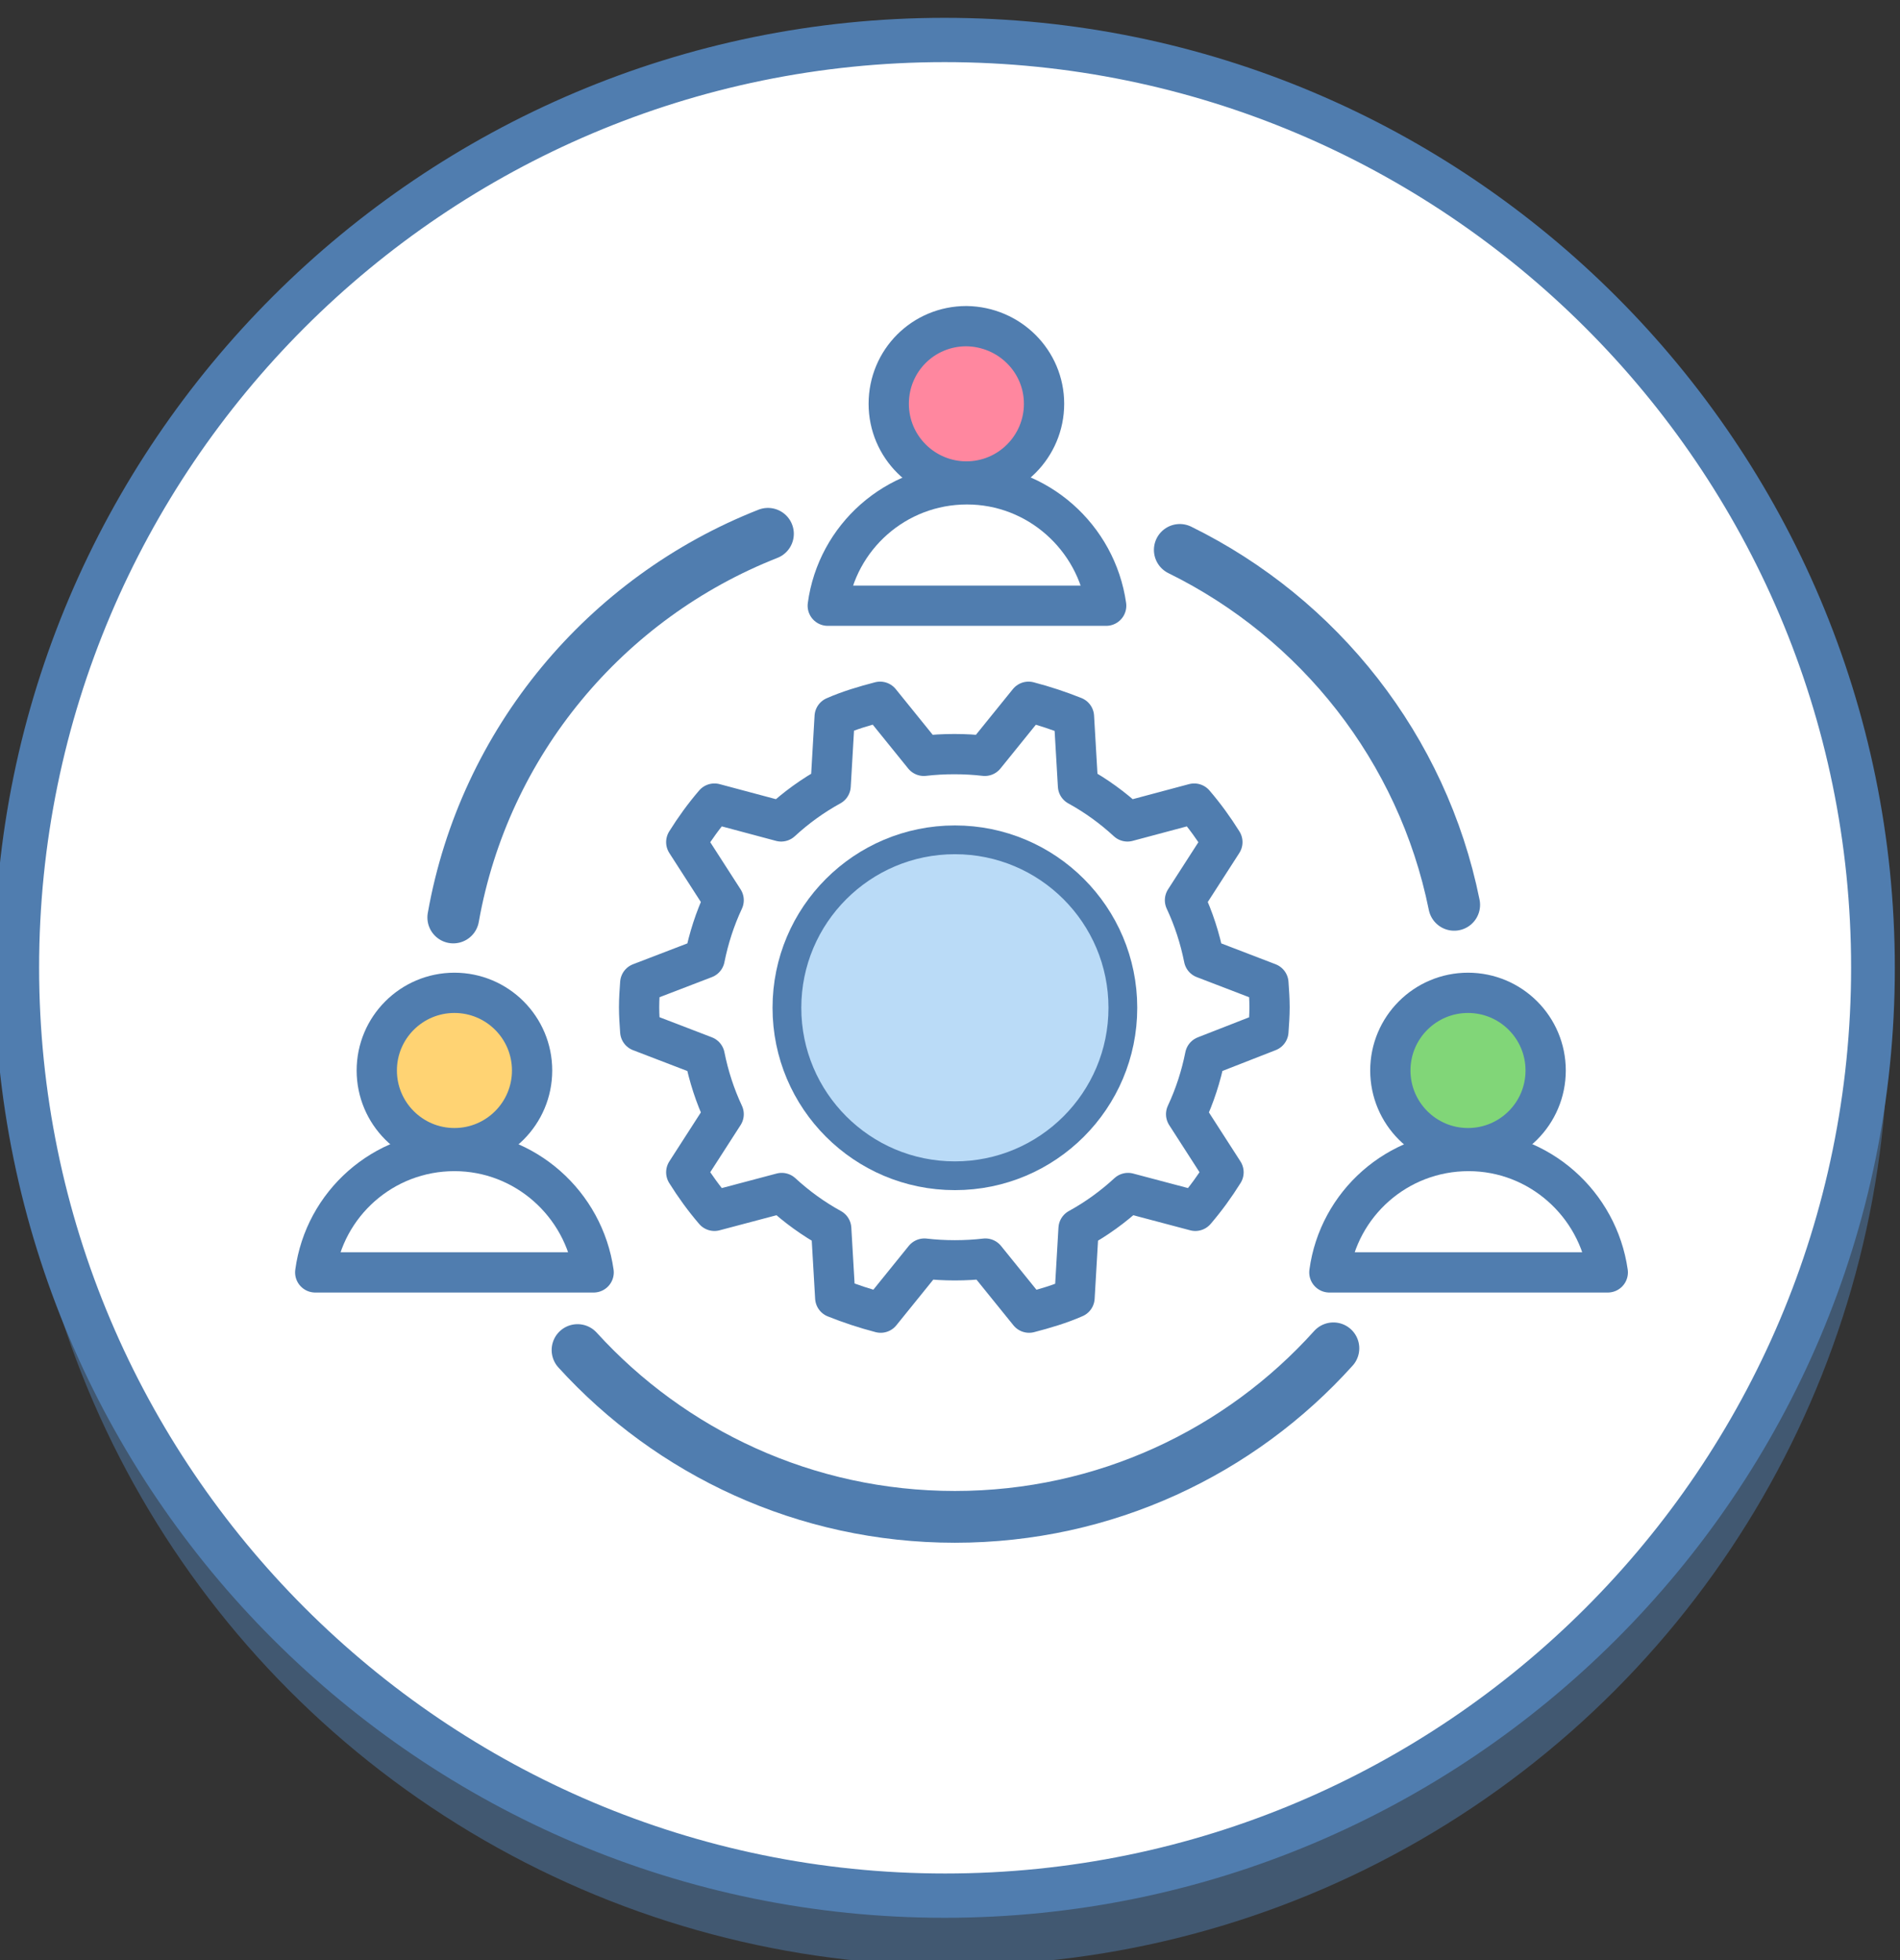
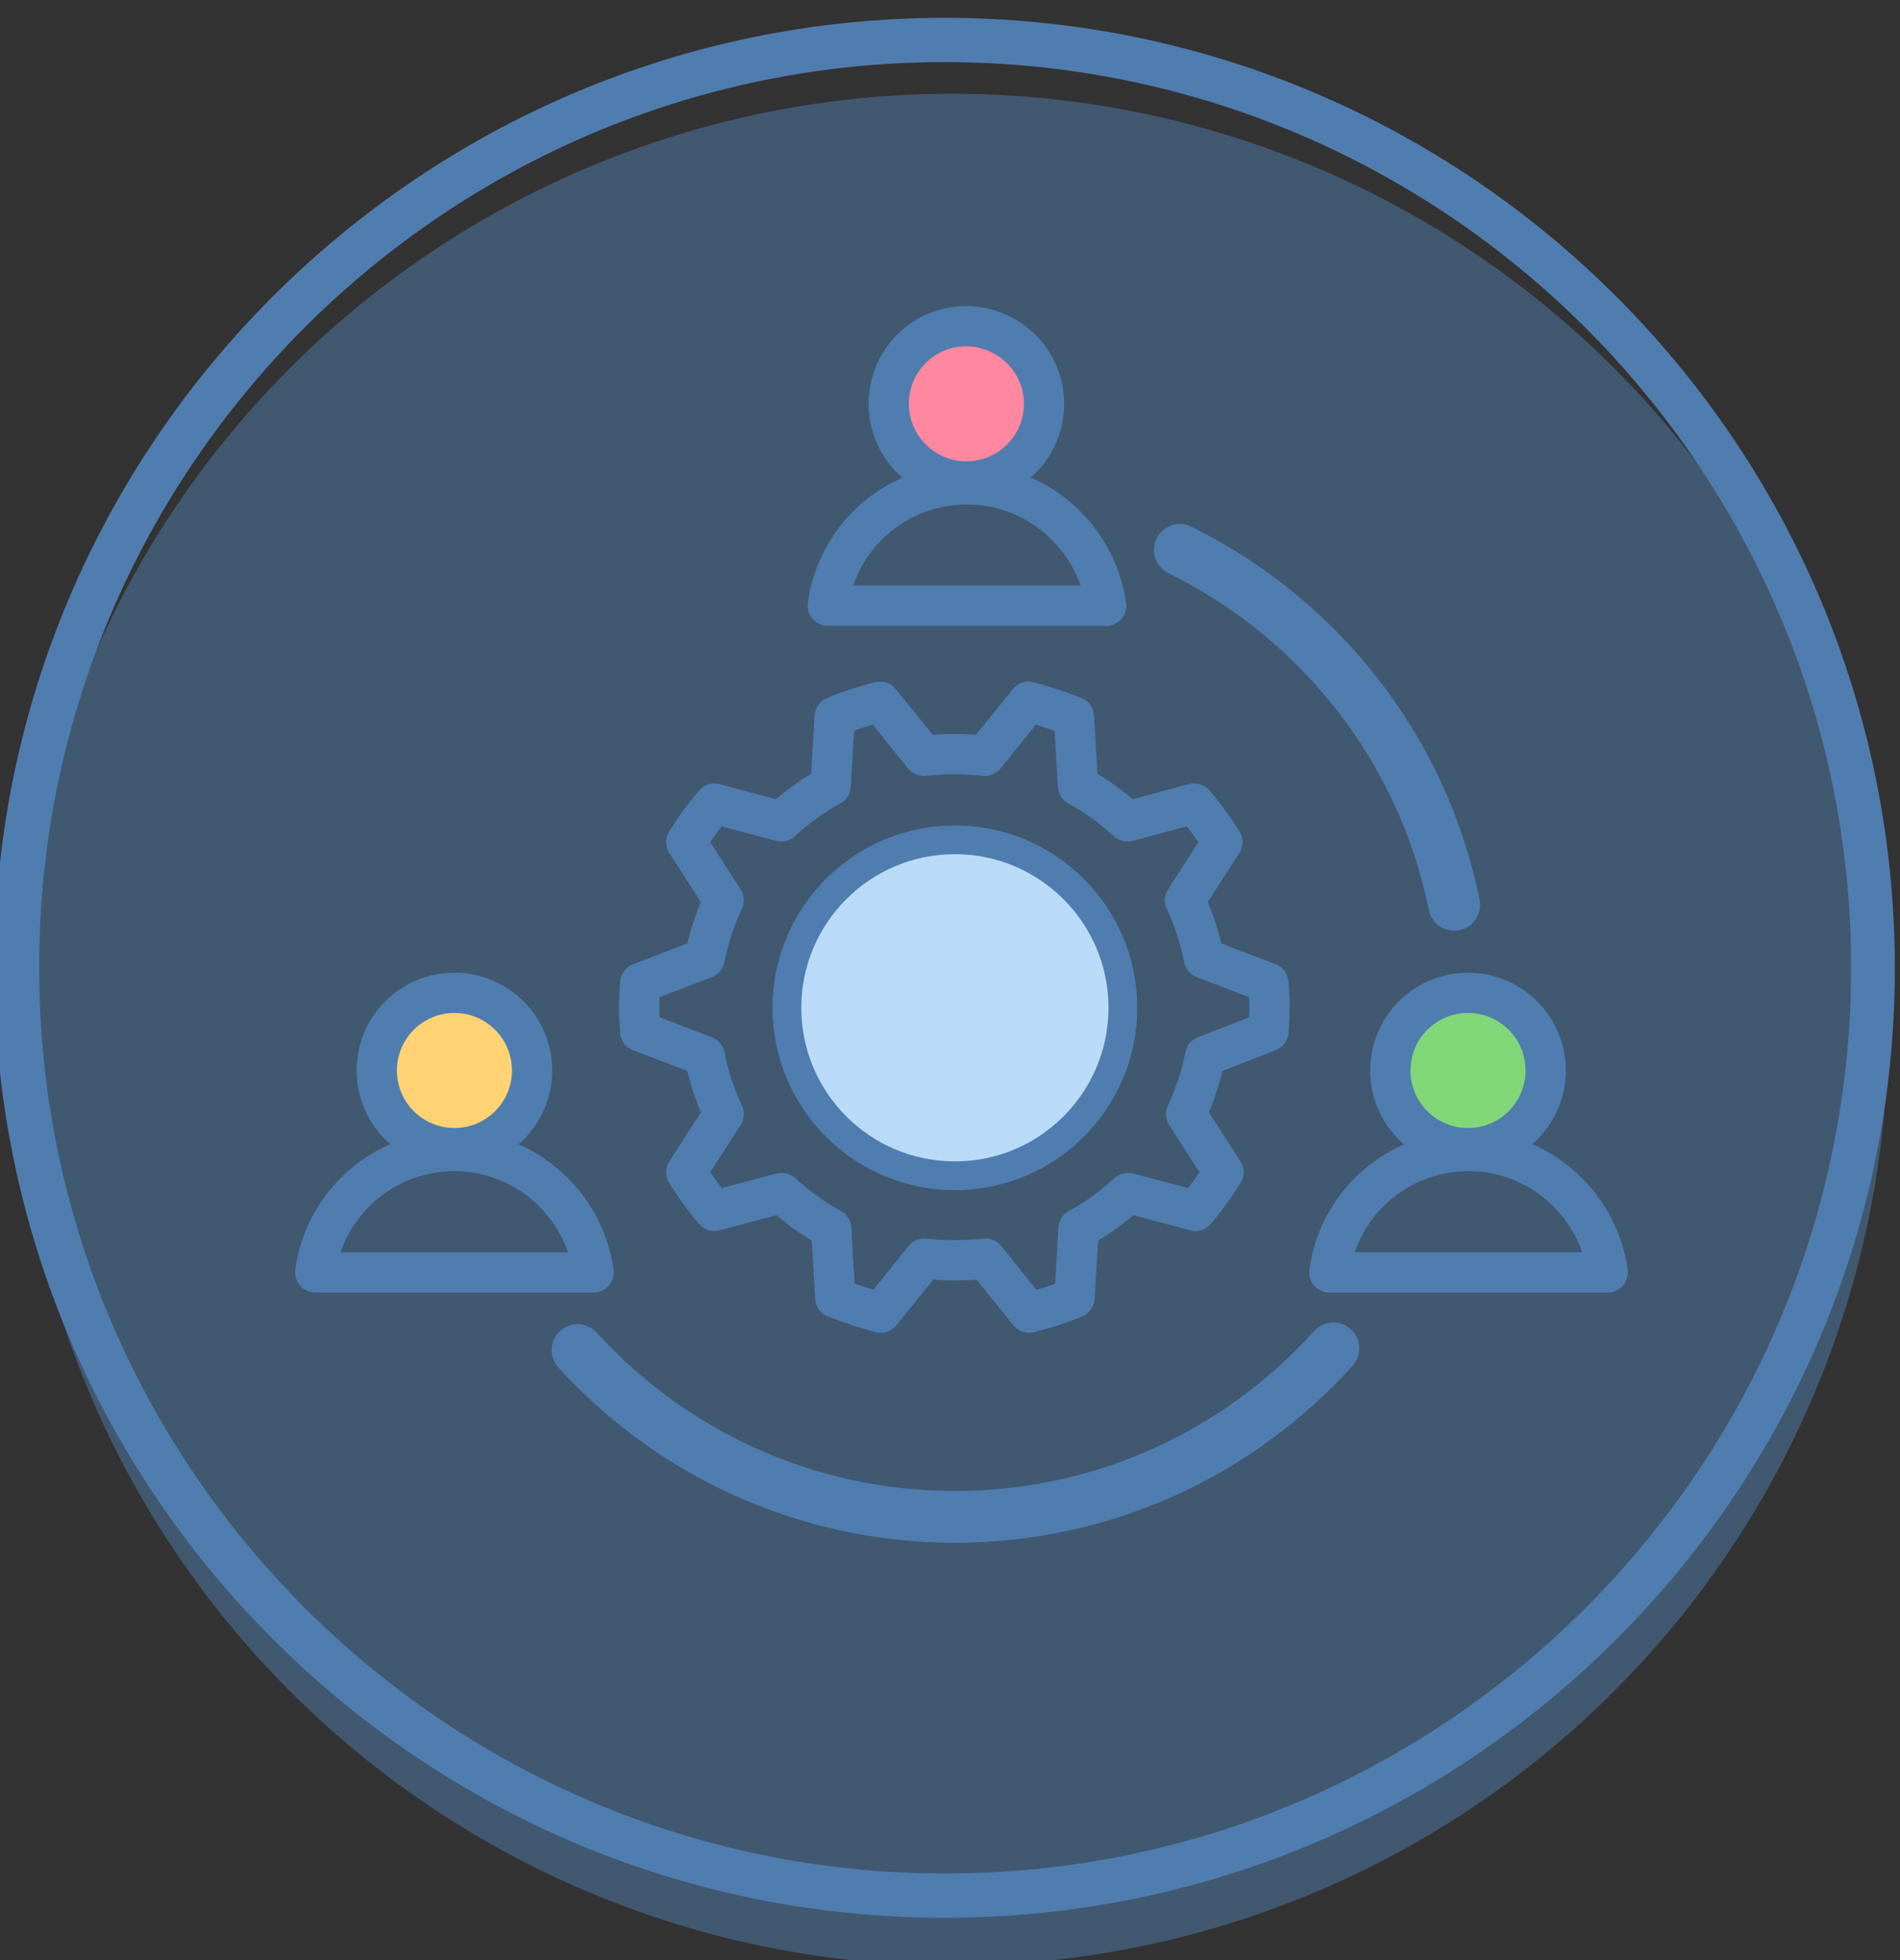
<svg xmlns="http://www.w3.org/2000/svg" version="1.1" id="圖層_1" x="0px" y="0px" viewBox="0 0 330.3 340.8" style="enable-background:new 0 0 330.3 340.8;" xml:space="preserve">
  <rect x="0" y="0" width="330.3" height="340.8" fill="#333333" stroke="none" />
  <style type="text/css">
	.st0{opacity:0.5;}
	.st1{fill:#507DAF;}
	.st2{fill:#FFFFFF;}
	.st3{fill:#FF879F;stroke:#507DAF;stroke-width:7;stroke-linecap:round;stroke-linejoin:round;}
	.st4{fill:none;stroke:#507DAF;stroke-width:7;stroke-linecap:round;stroke-linejoin:round;stroke-miterlimit:10;}
	.st5{fill:#FFD373;stroke:#507DAF;stroke-width:7;stroke-linecap:round;stroke-linejoin:round;}
	.st6{fill:#81D678;stroke:#507DAF;stroke-width:7;stroke-linecap:round;stroke-linejoin:round;}
	.st7{fill:#BADBF7;stroke:#507DAF;stroke-width:5;stroke-linecap:round;stroke-linejoin:round;}
	.st8{fill:none;stroke:#507DAF;stroke-width:9;stroke-linecap:round;stroke-linejoin:round;stroke-miterlimit:10;}
</style>
  <g class="st0">
    <circle class="st1" cx="165.5" cy="179" r="162.7" />
  </g>
  <g>
-     <circle class="st2" cx="164.2" cy="168.2" r="162.7" />
    <path class="st1" d="M164.2,333.4C73.1,333.4-1,259.3-1,168.2S73.2,3.1,164.2,3.1c91.1,0,165.2,74.1,165.2,165.2   S255.3,333.4,164.2,333.4z M164.2,10.8C77.4,10.8,6.8,81.4,6.8,168.2s70.6,157.5,157.5,157.5s157.5-70.6,157.5-157.5   S251,10.8,164.2,10.8z" />
  </g>
  <g>
    <g>
      <g>
        <path class="st3" d="M181.5,70.2c0,7.4-6,13.5-13.5,13.5c-7.4,0-13.5-6-13.5-13.5s6-13.5,13.5-13.5     C175.5,56.8,181.5,62.8,181.5,70.2z" />
        <path class="st4" d="M192.3,105.3c-1.7-11.9-11.9-21.1-24.2-21.1c-12.4,0-22.6,9.2-24.2,21.1H192.3z" />
      </g>
      <g>
        <circle class="st5" cx="79" cy="186.1" r="13.5" />
        <path class="st4" d="M103.2,221.2c-1.7-11.9-11.9-21.1-24.2-21.1c-12.4,0-22.6,9.2-24.2,21.1H103.2z" />
      </g>
      <g>
        <circle class="st6" cx="255.2" cy="186.1" r="13.5" />
        <path class="st4" d="M279.5,221.2c-1.7-11.9-11.9-21.1-24.2-21.1c-12.4,0-22.6,9.2-24.2,21.1H279.5z" />
      </g>
      <g>
        <path class="st4" d="M220.5,179.3c0.1-1.4,0.2-2.8,0.2-4.2c0-1.4-0.1-2.8-0.2-4.2l-11.2-4.3c-0.7-3.5-1.8-6.9-3.3-10.1l6.5-10.1     c-1.5-2.4-3.1-4.6-4.9-6.7l-11.6,3.1c-2.6-2.4-5.5-4.5-8.6-6.2l-0.7-12c-2.5-1-5.2-1.9-7.9-2.6l-7.6,9.4     c-1.7-0.2-3.5-0.3-5.3-0.3c-1.8,0-3.6,0.1-5.3,0.3L153,122c-2.7,0.7-5.4,1.5-7.9,2.6l-0.7,12c-3.1,1.7-6,3.8-8.6,6.2l-11.6-3.1     c-1.8,2.1-3.4,4.3-4.9,6.7l6.5,10.1c-1.5,3.2-2.6,6.6-3.3,10.1l-11.2,4.3c-0.1,1.4-0.2,2.8-0.2,4.2c0,1.4,0.1,2.8,0.2,4.2     l11.2,4.3c0.7,3.5,1.8,6.9,3.3,10.1l-6.5,10.1c1.5,2.4,3.1,4.6,4.9,6.7l11.7-3.1c2.6,2.4,5.5,4.5,8.6,6.2l0.7,12     c2.5,1,5.2,1.9,7.9,2.6l7.6-9.4c1.7,0.2,3.5,0.3,5.3,0.3c1.8,0,3.6-0.1,5.3-0.3l7.6,9.4c2.7-0.7,5.4-1.5,7.9-2.6l0.7-12     c3.1-1.7,6-3.8,8.6-6.2l11.7,3.1c1.8-2.1,3.4-4.3,4.9-6.7l-6.5-10.1c1.5-3.2,2.6-6.6,3.3-10.1L220.5,179.3z" />
        <circle class="st7" cx="166" cy="175.2" r="29.2" />
      </g>
      <path class="st8" d="M231.8,234.4c-16.2,18-39.7,29.3-65.8,29.3c-26,0-49.4-11.2-65.6-29" />
      <path class="st8" d="M205.1,95.6c24.2,11.9,42.2,34.5,47.7,61.7" />
-       <path class="st8" d="M78.8,159.5c5.4-30.5,26.5-55.6,54.7-66.7" />
    </g>
  </g>
</svg>